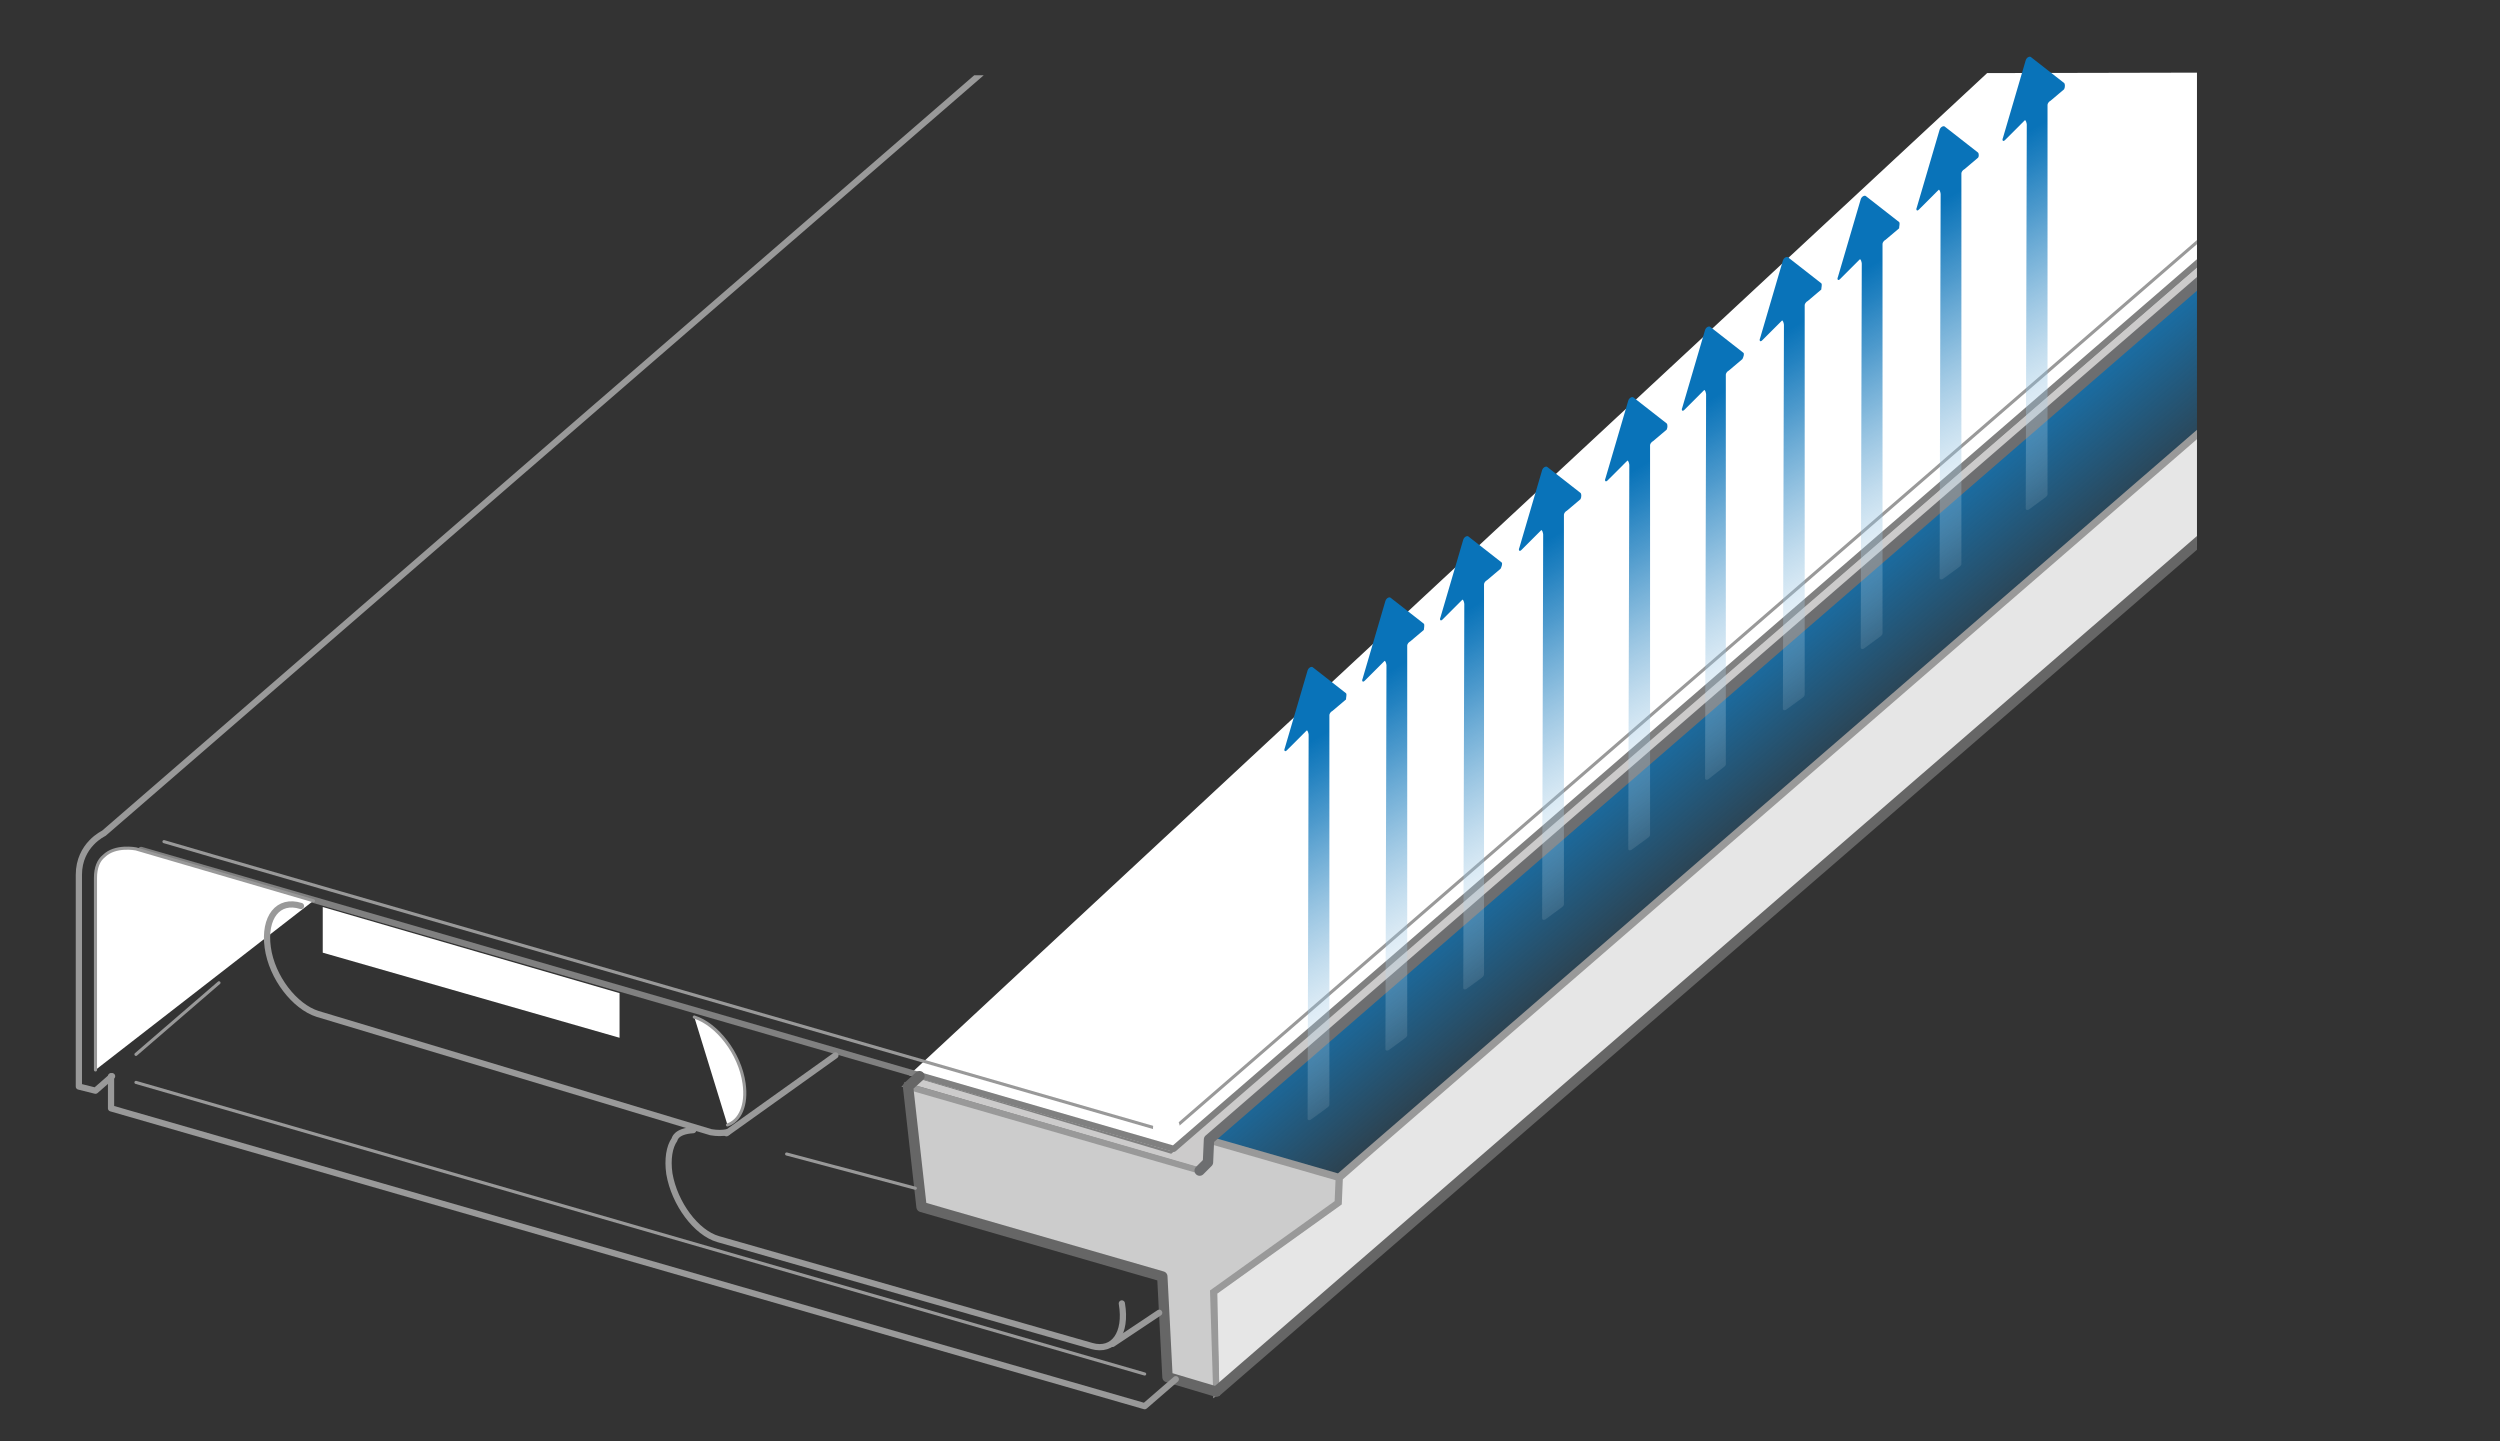
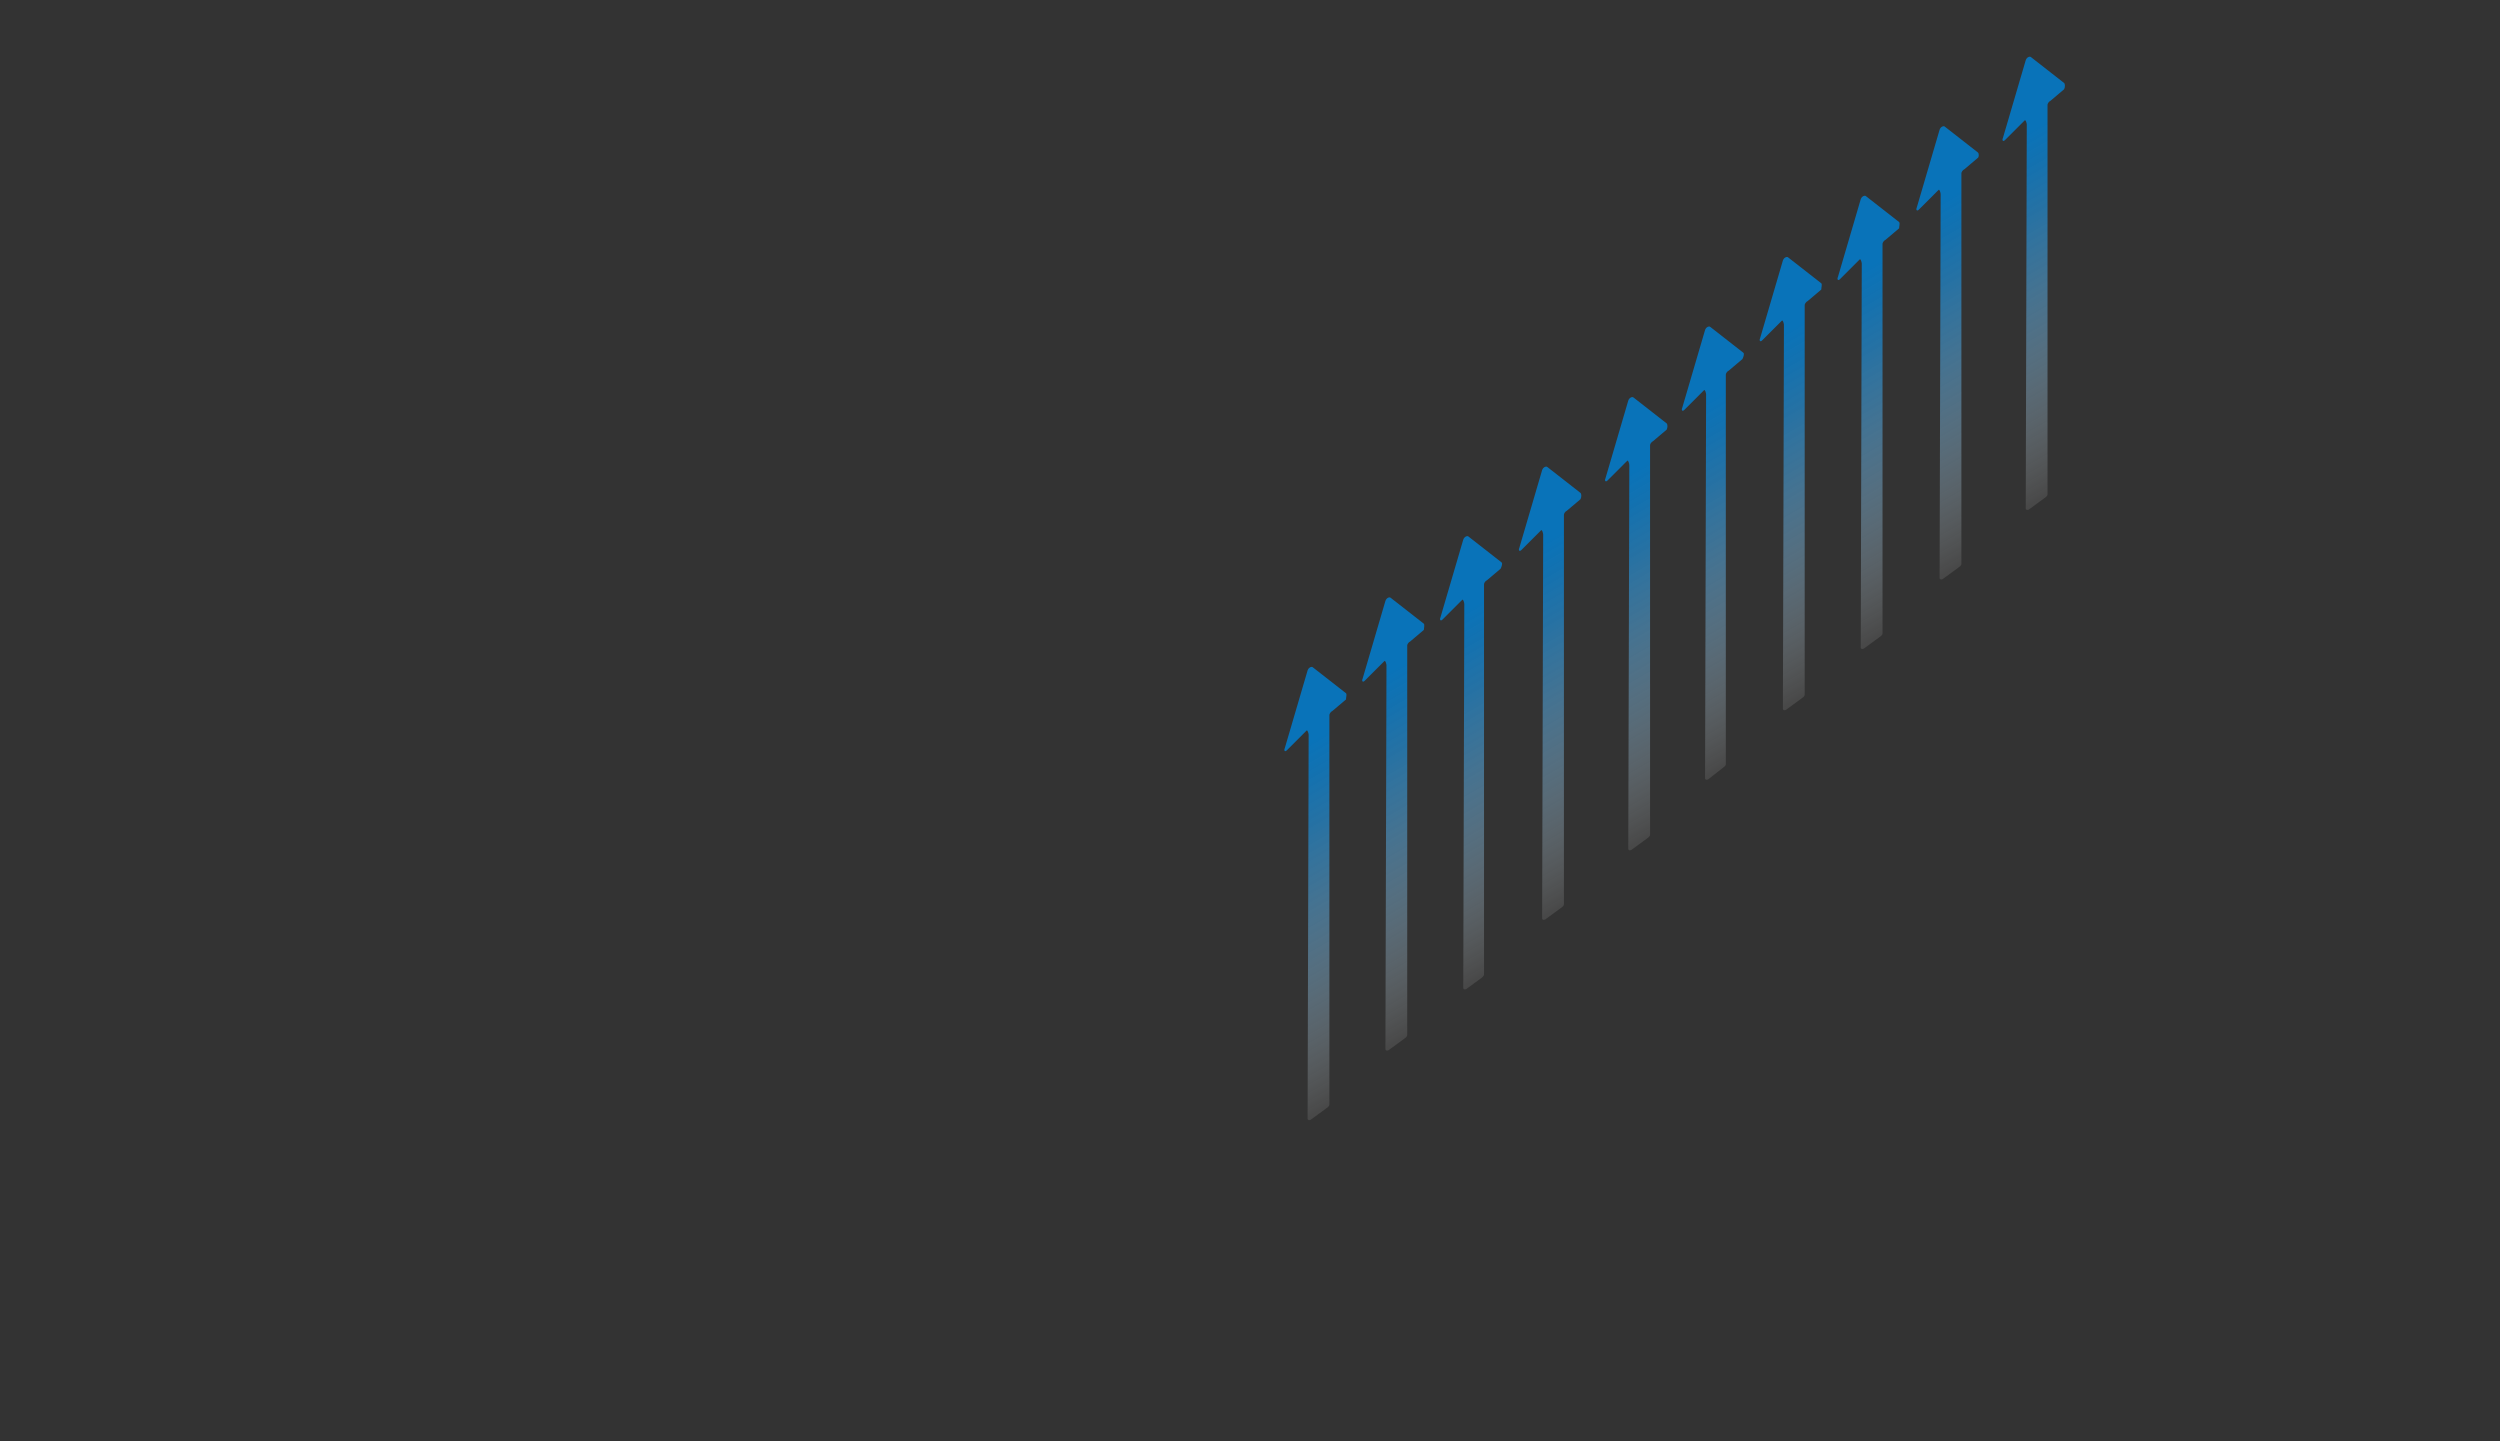
<svg xmlns="http://www.w3.org/2000/svg" xmlns:xlink="http://www.w3.org/1999/xlink" version="1.1" id="Layer_1" x="0px" y="0px" viewBox="0 0 240.9 138.9" enable-background="new 0 0 240.9 138.9" xml:space="preserve">
  <rect x="0" y="0" width="240.9" height="138.9" fill="#333333" stroke="none" />
  <path fill="#FFFFFF" stroke="#999999" stroke-width="0.3" stroke-linecap="round" stroke-linejoin="round" d="M354.2-27.7" />
  <path fill="#FFFFFF" stroke="#999999" stroke-width="0.3" stroke-linecap="round" stroke-linejoin="round" d="M354.4-27.7" />
  <g>
    <path fill="#FFFFFF" stroke="#999999" stroke-width="0.3" stroke-linecap="round" stroke-linejoin="round" d="M460.7-15.1" />
    <g>
      <polygon fill="#CCCBCB" points="530.6,-39.7 528.4,-39.6 530.2,-39.3   " />
    </g>
    <g>
      <path fill="#FFFFFF" stroke="#999999" stroke-width="0.3" stroke-linecap="round" stroke-linejoin="round" d="M420-39" />
      <path fill="#FFFFFF" stroke="#999999" stroke-width="0.3" stroke-linecap="round" stroke-linejoin="round" d="M260.9,101.7" />
      <path fill="#FFFFFF" stroke="#999999" stroke-width="0.3" stroke-linecap="round" stroke-linejoin="round" d="M397.1-39" />
      <path fill="#FFFFFF" stroke="#999999" stroke-width="0.3" stroke-linecap="round" stroke-linejoin="round" d="M263,79.6" />
      <path fill="#FFFFFF" stroke="#999999" stroke-width="0.3" stroke-linecap="round" stroke-linejoin="round" d="M264.1,100.8" />
      <path fill="#FFFFFF" stroke="#999999" stroke-width="0.3" stroke-linecap="round" stroke-linejoin="round" d="M422-39" />
    </g>
    <g id="Actor_.2">
      <g>
        <path fill="#FFFFFF" stroke="#999999" stroke-width="0.3" stroke-linecap="round" stroke-linejoin="round" d="M425.6-39" />
        <path fill="#FFFFFF" stroke="#999999" stroke-width="0.3" stroke-linecap="round" stroke-linejoin="round" d="M264.1,103.9" />
        <path fill="#FFFFFF" stroke="#999999" stroke-width="0.3" stroke-linecap="round" stroke-linejoin="round" d="M422-39" />
        <path fill="#FFFFFF" stroke="#999999" stroke-width="0.3" stroke-linecap="round" stroke-linejoin="round" d="M551.6-33.5" />
        <path fill="#FFFFFF" stroke="#999999" stroke-width="0.3" stroke-linecap="round" stroke-linejoin="round" d="M551.6-36.7" />
      </g>
    </g>
    <path fill="#FFFFFF" stroke="#808080" stroke-width="0.3" stroke-linecap="round" stroke-linejoin="round" d="M258.7,36.7" />
    <path fill="#FFFFFF" stroke="#808080" stroke-width="0.3" stroke-linecap="round" stroke-linejoin="round" d="M249.9,34.1" />
  </g>
  <g>
    <g>
      <defs>
-         <polygon id="SVGID_1_" points="211.7,144.2 -22.1,144.7 -22.1,7.5 211.7,7    " />
-       </defs>
+         </defs>
      <clipPath id="SVGID_2_">
        <use xlink:href="#SVGID_1_" overflow="visible" />
      </clipPath>
      <polygon clip-path="url(#SVGID_2_)" fill="#CCCBCB" stroke="#808080" stroke-width="0.5" stroke-miterlimit="10" points="    87.4,104.6 115.6,112.8 116.4,112 116.5,109.8 219.6,20.6 214.5,23 112.8,110.9 88.6,103.7   " />
      <g clip-path="url(#SVGID_2_)">
        <path fill="#FFFFFF" d="M362-104.9L112.8,110.9l-25.2-7.3L240.8-38.8" />
        <path fill="none" stroke="#999999" stroke-width="0.6" stroke-linecap="round" stroke-linejoin="round" d="M356.7-220L10,80.3     c0,0-2.4,1.1-2.4,4s0,20.4,0,20.4l1.6,0.4l1.6-1.4" />
        <path fill="none" stroke="#808080" stroke-width="0.6" stroke-linecap="round" stroke-linejoin="round" d="M361.9-104.6     L113.1,110.7L13.6,81.9" />
-         <path fill="none" stroke="#999999" stroke-width="0.5" stroke-linecap="round" stroke-linejoin="round" d="M13.2,81.7" />
        <path fill="none" stroke="#999999" stroke-width="0.5" stroke-linecap="round" stroke-linejoin="round" d="M87.6,103.2" />
      </g>
      <g clip-path="url(#SVGID_2_)">
        <path fill="#FFFFFF" stroke="#999999" stroke-width="0.3" stroke-linecap="round" stroke-linejoin="round" d="M30.2,86.8l-17.1-5     c0,0-2-0.4-3.1,0.7c-0.5,0.4-0.8,1.1-0.8,2.1c0,3.5,0,18.5,0,18.5" />
        <path fill="#FFFFFF" stroke="#808080" stroke-width="0.3" stroke-linecap="round" stroke-linejoin="round" d="M112.7,110.6" />
        <path fill="#FFFFFF" stroke="#999999" stroke-width="0.3" stroke-linecap="round" stroke-linejoin="round" d="M361.9-106.8     L112.7,109.1" />
        <path fill="#FFFFFF" stroke="#999999" stroke-width="0.3" stroke-linecap="round" stroke-linejoin="round" d="M15.8,81.1     c1.9,0.6,96.9,28,96.9,28" />
      </g>
      <g id="Actor_.1_1_" clip-path="url(#SVGID_2_)">
        <g>
          <linearGradient id="SVGID_3_" gradientUnits="userSpaceOnUse" x1="87.433" y1="108.704" x2="116.391" y2="108.704">
            <stop offset="2.409639e-03" style="stop-color:#FFFFFF;stop-opacity:0.1" />
            <stop offset="0.837" style="stop-color:#0973B9" />
            <stop offset="0.874" style="stop-color:#0C74BA;stop-opacity:0.794" />
            <stop offset="0.896" style="stop-color:#1479BC;stop-opacity:0.67" />
            <stop offset="0.914" style="stop-color:#2281C0;stop-opacity:0.568" />
            <stop offset="0.93" style="stop-color:#378DC6;stop-opacity:0.477" />
            <stop offset="0.945" style="stop-color:#519CCD;stop-opacity:0.394" />
            <stop offset="0.959" style="stop-color:#71AED7;stop-opacity:0.317" />
            <stop offset="0.972" style="stop-color:#98C4E2;stop-opacity:0.245" />
            <stop offset="0.984" style="stop-color:#C4DEEE;stop-opacity:0.176" />
            <stop offset="0.996" style="stop-color:#F5FAFC;stop-opacity:0.111" />
            <stop offset="0.998" style="stop-color:#FFFFFF;stop-opacity:0.1" />
          </linearGradient>
          <path fill="url(#SVGID_3_)" d="M87.4,104.6l28.1,8.1l0.8-0.7l0,0.1l-0.8,0.6" />
          <linearGradient id="SVGID_4_" gradientUnits="userSpaceOnUse" x1="112.495" y1="132.657" x2="112.584" y2="132.657">
            <stop offset="2.409639e-03" style="stop-color:#FFFFFF;stop-opacity:0.1" />
            <stop offset="0.837" style="stop-color:#0973B9" />
            <stop offset="0.874" style="stop-color:#0C74BA;stop-opacity:0.794" />
            <stop offset="0.896" style="stop-color:#1479BC;stop-opacity:0.67" />
            <stop offset="0.914" style="stop-color:#2281C0;stop-opacity:0.568" />
            <stop offset="0.93" style="stop-color:#378DC6;stop-opacity:0.477" />
            <stop offset="0.945" style="stop-color:#519CCD;stop-opacity:0.394" />
            <stop offset="0.959" style="stop-color:#71AED7;stop-opacity:0.317" />
            <stop offset="0.972" style="stop-color:#98C4E2;stop-opacity:0.245" />
            <stop offset="0.984" style="stop-color:#C4DEEE;stop-opacity:0.176" />
            <stop offset="0.996" style="stop-color:#F5FAFC;stop-opacity:0.111" />
            <stop offset="0.998" style="stop-color:#FFFFFF;stop-opacity:0.1" />
          </linearGradient>
          <path fill="url(#SVGID_4_)" d="M112.5,132.7L112.5,132.7" />
          <linearGradient id="SVGID_5_" gradientUnits="userSpaceOnUse" x1="116.391" y1="121.941" x2="129.047" y2="121.941">
            <stop offset="2.409639e-03" style="stop-color:#FFFFFF;stop-opacity:0.1" />
            <stop offset="0.837" style="stop-color:#0973B9" />
            <stop offset="0.874" style="stop-color:#0C74BA;stop-opacity:0.794" />
            <stop offset="0.896" style="stop-color:#1479BC;stop-opacity:0.67" />
            <stop offset="0.914" style="stop-color:#2281C0;stop-opacity:0.568" />
            <stop offset="0.93" style="stop-color:#378DC6;stop-opacity:0.477" />
            <stop offset="0.945" style="stop-color:#519CCD;stop-opacity:0.394" />
            <stop offset="0.959" style="stop-color:#71AED7;stop-opacity:0.317" />
            <stop offset="0.972" style="stop-color:#98C4E2;stop-opacity:0.245" />
            <stop offset="0.984" style="stop-color:#C4DEEE;stop-opacity:0.176" />
            <stop offset="0.996" style="stop-color:#F5FAFC;stop-opacity:0.111" />
            <stop offset="0.998" style="stop-color:#FFFFFF;stop-opacity:0.1" />
          </linearGradient>
          <path fill="url(#SVGID_5_)" d="M117.2,134.1l-0.2-9.6l12-8.6l0.1-2.4l-12.5-3.6l-0.1,2.2" />
          <linearGradient id="SVGID_6_" gradientUnits="userSpaceOnUse" x1="247.802" y1="13.812" x2="237.583" y2="1.632">
            <stop offset="0" style="stop-color:#157ABC;stop-opacity:0.2" />
            <stop offset="1" style="stop-color:#157ABC" />
          </linearGradient>
          <path fill="url(#SVGID_6_)" stroke="#999999" stroke-width="0.6" stroke-linecap="round" stroke-linejoin="round" d="      M361.9-102.7L116.5,109.8l12.5,3.6L361.9-88.2" />
          <linearGradient id="SVGID_7_" gradientUnits="userSpaceOnUse" x1="286.622" y1="-16.819" x2="286.979" y2="-16.819">
            <stop offset="2.409639e-03" style="stop-color:#FFFFFF;stop-opacity:0.1" />
            <stop offset="0.837" style="stop-color:#0973B9" />
            <stop offset="0.874" style="stop-color:#0C74BA;stop-opacity:0.794" />
            <stop offset="0.896" style="stop-color:#1479BC;stop-opacity:0.67" />
            <stop offset="0.914" style="stop-color:#2281C0;stop-opacity:0.568" />
            <stop offset="0.93" style="stop-color:#378DC6;stop-opacity:0.477" />
            <stop offset="0.945" style="stop-color:#519CCD;stop-opacity:0.394" />
            <stop offset="0.959" style="stop-color:#71AED7;stop-opacity:0.317" />
            <stop offset="0.972" style="stop-color:#98C4E2;stop-opacity:0.245" />
            <stop offset="0.984" style="stop-color:#C4DEEE;stop-opacity:0.176" />
            <stop offset="0.996" style="stop-color:#F5FAFC;stop-opacity:0.111" />
            <stop offset="0.998" style="stop-color:#FFFFFF;stop-opacity:0.1" />
          </linearGradient>
          <path fill="url(#SVGID_7_)" d="M287-21v8l-0.4,0.3" />
          <linearGradient id="SVGID_8_" gradientUnits="userSpaceOnUse" x1="286.979" y1="-12.359" x2="287.73" y2="-12.359">
            <stop offset="2.409639e-03" style="stop-color:#FFFFFF;stop-opacity:0.1" />
            <stop offset="0.837" style="stop-color:#0973B9" />
            <stop offset="0.874" style="stop-color:#0C74BA;stop-opacity:0.794" />
            <stop offset="0.896" style="stop-color:#1479BC;stop-opacity:0.67" />
            <stop offset="0.914" style="stop-color:#2281C0;stop-opacity:0.568" />
            <stop offset="0.93" style="stop-color:#378DC6;stop-opacity:0.477" />
            <stop offset="0.945" style="stop-color:#519CCD;stop-opacity:0.394" />
            <stop offset="0.959" style="stop-color:#71AED7;stop-opacity:0.317" />
            <stop offset="0.972" style="stop-color:#98C4E2;stop-opacity:0.245" />
            <stop offset="0.984" style="stop-color:#C4DEEE;stop-opacity:0.176" />
            <stop offset="0.996" style="stop-color:#F5FAFC;stop-opacity:0.111" />
            <stop offset="0.998" style="stop-color:#FFFFFF;stop-opacity:0.1" />
          </linearGradient>
          <path fill="url(#SVGID_8_)" d="M287-13l0.8,0.1v1.2" />
          <linearGradient id="SVGID_9_" gradientUnits="userSpaceOnUse" x1="287.23" y1="-53.518" x2="361.914" y2="-53.518">
            <stop offset="2.409639e-03" style="stop-color:#FFFFFF;stop-opacity:0.1" />
            <stop offset="0.837" style="stop-color:#0973B9" />
            <stop offset="0.874" style="stop-color:#0C74BA;stop-opacity:0.794" />
            <stop offset="0.896" style="stop-color:#1479BC;stop-opacity:0.67" />
            <stop offset="0.914" style="stop-color:#2281C0;stop-opacity:0.568" />
            <stop offset="0.93" style="stop-color:#378DC6;stop-opacity:0.477" />
            <stop offset="0.945" style="stop-color:#519CCD;stop-opacity:0.394" />
            <stop offset="0.959" style="stop-color:#71AED7;stop-opacity:0.317" />
            <stop offset="0.972" style="stop-color:#98C4E2;stop-opacity:0.245" />
            <stop offset="0.984" style="stop-color:#C4DEEE;stop-opacity:0.176" />
            <stop offset="0.996" style="stop-color:#F5FAFC;stop-opacity:0.111" />
            <stop offset="0.998" style="stop-color:#FFFFFF;stop-opacity:0.1" />
          </linearGradient>
          <path fill="url(#SVGID_9_)" d="M287.2-21.2l74.7-64.7" />
          <linearGradient id="SVGID_10_" gradientUnits="userSpaceOnUse" x1="287.73" y1="-13.834" x2="294.505" y2="-13.834">
            <stop offset="2.409639e-03" style="stop-color:#FFFFFF;stop-opacity:0.1" />
            <stop offset="0.837" style="stop-color:#0973B9" />
            <stop offset="0.874" style="stop-color:#0C74BA;stop-opacity:0.794" />
            <stop offset="0.896" style="stop-color:#1479BC;stop-opacity:0.67" />
            <stop offset="0.914" style="stop-color:#2281C0;stop-opacity:0.568" />
            <stop offset="0.93" style="stop-color:#378DC6;stop-opacity:0.477" />
            <stop offset="0.945" style="stop-color:#519CCD;stop-opacity:0.394" />
            <stop offset="0.959" style="stop-color:#71AED7;stop-opacity:0.317" />
            <stop offset="0.972" style="stop-color:#98C4E2;stop-opacity:0.245" />
            <stop offset="0.984" style="stop-color:#C4DEEE;stop-opacity:0.176" />
            <stop offset="0.996" style="stop-color:#F5FAFC;stop-opacity:0.111" />
            <stop offset="0.998" style="stop-color:#FFFFFF;stop-opacity:0.1" />
          </linearGradient>
          <path fill="url(#SVGID_10_)" d="M287.7-12.9l1.5,0.2l2.3-0.3l1.7-0.8l1.3-1.2" />
          <linearGradient id="SVGID_11_" gradientUnits="userSpaceOnUse" x1="293.987" y1="-24.586" x2="295.971" y2="-24.586">
            <stop offset="2.409639e-03" style="stop-color:#FFFFFF;stop-opacity:0.1" />
            <stop offset="0.837" style="stop-color:#0973B9" />
            <stop offset="0.874" style="stop-color:#0C74BA;stop-opacity:0.794" />
            <stop offset="0.896" style="stop-color:#1479BC;stop-opacity:0.67" />
            <stop offset="0.914" style="stop-color:#2281C0;stop-opacity:0.568" />
            <stop offset="0.93" style="stop-color:#378DC6;stop-opacity:0.477" />
            <stop offset="0.945" style="stop-color:#519CCD;stop-opacity:0.394" />
            <stop offset="0.959" style="stop-color:#71AED7;stop-opacity:0.317" />
            <stop offset="0.972" style="stop-color:#98C4E2;stop-opacity:0.245" />
            <stop offset="0.984" style="stop-color:#C4DEEE;stop-opacity:0.176" />
            <stop offset="0.996" style="stop-color:#F5FAFC;stop-opacity:0.111" />
            <stop offset="0.998" style="stop-color:#FFFFFF;stop-opacity:0.1" />
          </linearGradient>
-           <path fill="url(#SVGID_11_)" d="M296-22.1l-1.5-3.7L294-27" />
+           <path fill="url(#SVGID_11_)" d="M296-22.1l-1.5-3.7" />
        </g>
        <path fill="#E6E6E6" stroke="#999999" stroke-width="0.6" stroke-miterlimit="10" d="M286.6-12.7L117.2,134.1l-0.2-9.6l12-8.6     l0.1-2.4l3.2-2.8l88.2-76.4l65.2-56.5L286.6-12.7z" />
        <path fill="#CCCCCC" stroke="#999999" stroke-width="0.6" stroke-miterlimit="10" d="M117.2,134.1l-4.7-1.4L112,123l-23.2-6.7     l-1.3-11.6l28.1,8.1l0.8-0.7l0.1-2.2l12.5,3.6l-0.1,2.4l-12,8.6L117.2,134.1z" />
        <path fill="none" stroke="#666666" stroke-linecap="round" stroke-linejoin="round" d="M361.9-77.9L296-20.8l0.1,3.9l-0.6,1.1     l-0.9,0.8v1.3l-2.3,2h-4.5l-1.1-0.9L117.2,134.1l-4.7-1.4L112,123l-23.2-6.7l-1.3-11.6l1.1-1" />
      </g>
      <g id="Actor_.2_1_" clip-path="url(#SVGID_2_)">
        <g>
          <path fill="#FFFFFF" stroke="#999999" stroke-width="0.3" stroke-linecap="round" stroke-linejoin="round" d="M13.1,104.3      l97.2,28.1" />
        </g>
        <g>
          <path fill="#FFFFFF" stroke="#999999" stroke-width="0.3" stroke-linecap="round" stroke-linejoin="round" d="M13.1,101.6l8-6.9      " />
          <path fill="none" stroke="#999999" stroke-width="0.6" stroke-linecap="round" stroke-linejoin="round" d="M113.3,132.9l-3,2.6      l-99.6-28.7v-3.1" />
          <path fill="#FFFFFF" stroke="#999999" stroke-width="0.3" stroke-linecap="round" stroke-linejoin="round" d="M206.4,109.6" />
          <path fill="#FFFFFF" stroke="#999999" stroke-width="0.3" stroke-linecap="round" stroke-linejoin="round" d="M198.5,116.5" />
        </g>
      </g>
      <circle clip-path="url(#SVGID_2_)" fill="#FFFFFF" cx="112.4" cy="108.7" r="1.3" />
      <path clip-path="url(#SVGID_2_)" fill="none" stroke="#999999" stroke-width="0.6" stroke-linecap="round" stroke-linejoin="round" d="    M108.1,125.6L108.1,125.6c0.5,2.9-0.8,4.7-2.9,4.1l-36-10.3c-2.1-0.6-4.2-3.4-4.7-6.3v0c-0.2-1.4,0-2.6,0.5-3.3    c0,0,0.1-0.8,1.8-0.9" />
      <path clip-path="url(#SVGID_2_)" fill="none" stroke="#999999" stroke-width="0.6" stroke-linecap="round" stroke-linejoin="round" d="    M70.1,109.1c-0.5,0.1-1,0.1-1.6,0L30.6,97.7c-2.2-0.7-4.4-3.5-4.8-6.4l0,0c-0.4-2.9,1-4.7,3.2-4" />
      <path clip-path="url(#SVGID_2_)" fill="#FFFFFF" stroke="#999999" stroke-width="0.3" stroke-linecap="round" stroke-linejoin="round" d="    M66.9,98c2.2,0.7,4.4,3.5,4.8,6.4v0c0.3,2.1-0.4,3.6-1.6,4" />
-       <line clip-path="url(#SVGID_2_)" fill="none" stroke="#999999" stroke-width="0.6" stroke-linecap="round" stroke-linejoin="round" x1="70" y1="109.2" x2="80.5" y2="101.7" />
      <line clip-path="url(#SVGID_2_)" fill="none" stroke="#999999" stroke-width="0.6" stroke-linecap="round" stroke-linejoin="round" x1="107.2" y1="129.5" x2="111.7" y2="126.5" />
      <line clip-path="url(#SVGID_2_)" fill="#FFFFFF" stroke="#999999" stroke-width="0.3" stroke-linecap="round" stroke-linejoin="round" x1="75.8" y1="111.2" x2="88.2" y2="114.5" />
      <polygon clip-path="url(#SVGID_2_)" fill="#FFFFFF" points="59.7,100 31.1,91.8 31.1,87.4 59.7,95.7   " />
      <path clip-path="url(#SVGID_2_)" fill="none" stroke="#FFFFFF" stroke-miterlimit="10" d="M118.6,111.1" />
      <path clip-path="url(#SVGID_2_)" fill="none" stroke="#FFFFFF" stroke-miterlimit="10" d="M116.4,111.1" />
      <path clip-path="url(#SVGID_2_)" fill="none" stroke="#FFFFFF" stroke-miterlimit="10" d="M120.6,111.7" />
      <path clip-path="url(#SVGID_2_)" fill="none" stroke="#FFFFFF" stroke-miterlimit="10" d="M122.5,112.3" />
      <path clip-path="url(#SVGID_2_)" fill="none" stroke="#FFFFFF" stroke-miterlimit="10" d="M124.5,112.9" />
-       <path clip-path="url(#SVGID_2_)" fill="none" stroke="#FFFFFF" stroke-miterlimit="10" d="M126.4,113.5" />
      <path clip-path="url(#SVGID_2_)" fill="none" stroke="#FFFFFF" stroke-miterlimit="10" d="M128.3,114.2" />
-       <polyline clip-path="url(#SVGID_2_)" fill="none" stroke="#6D6E70" stroke-linecap="round" stroke-linejoin="round" points="    221,19.3 116.5,109.8 116.4,112 115.6,112.8   " />
      <path clip-path="url(#SVGID_2_)" fill="#FFFFFF" stroke="#808080" stroke-width="0.3" stroke-linecap="round" stroke-linejoin="round" d="    M132.3,106.8" />
      <path clip-path="url(#SVGID_2_)" fill="#FFFFFF" stroke="#808080" stroke-width="0.3" stroke-linecap="round" stroke-linejoin="round" d="    M123.9,104.3" />
      <line clip-path="url(#SVGID_2_)" fill="#FFFFFF" stroke="#999999" stroke-width="0.3" stroke-linecap="round" stroke-linejoin="round" x1="129" y1="113.5" x2="205.7" y2="47.1" />
      <path clip-path="url(#SVGID_2_)" fill="#FFFFFF" stroke="#999999" stroke-width="0.3" stroke-linecap="round" stroke-linejoin="round" d="    M177.2,18.2" />
      <path clip-path="url(#SVGID_2_)" fill="#FFFFFF" stroke="#999999" stroke-width="0.3" stroke-linecap="round" stroke-linejoin="round" d="    M100.6,84.6" />
    </g>
    <linearGradient id="SVGID_12_" gradientUnits="userSpaceOnUse" x1="134.489" y1="178.878" x2="134.489" y2="141.045" gradientTransform="matrix(0.866 -0.5 0 1.155 10.279 -31.617)">
      <stop offset="2.409639e-03" style="stop-color:#FFFFFF;stop-opacity:0.1" />
      <stop offset="6.405814e-02" style="stop-color:#E4F0F7;stop-opacity:0.167" />
      <stop offset="0.227" style="stop-color:#A2CAE5;stop-opacity:0.342" />
      <stop offset="0.381" style="stop-color:#6CABD5;stop-opacity:0.509" />
      <stop offset="0.524" style="stop-color:#4193C9;stop-opacity:0.662" />
      <stop offset="0.652" style="stop-color:#2281C0;stop-opacity:0.8" />
      <stop offset="0.76" style="stop-color:#1077BB;stop-opacity:0.918" />
      <stop offset="0.837" style="stop-color:#0973B9" />
    </linearGradient>
    <path fill="url(#SVGID_12_)" d="M129.7,66.8l-3.2-2.5c-0.1-0.1-0.4,0-0.5,0.3l-2.2,7.5c-0.1,0.2,0,0.4,0.2,0.2l1.9-1.9   c0.1-0.1,0.2,0.3,0.2,0.4l-0.1,37c0,0.1,0.1,0.2,0.3,0.1l1.5-1.1c0.3-0.2,0.3-0.3,0.3-0.4V68.9c0-0.1,0.1-0.3,0.3-0.4l1.3-1.1   C129.7,67.2,129.8,66.9,129.7,66.8z" />
    <linearGradient id="SVGID_13_" gradientUnits="userSpaceOnUse" x1="143.14" y1="176.827" x2="143.14" y2="138.994" gradientTransform="matrix(0.866 -0.5 0 1.155 10.279 -31.617)">
      <stop offset="2.409639e-03" style="stop-color:#FFFFFF;stop-opacity:0.1" />
      <stop offset="6.405814e-02" style="stop-color:#E4F0F7;stop-opacity:0.167" />
      <stop offset="0.227" style="stop-color:#A2CAE5;stop-opacity:0.342" />
      <stop offset="0.381" style="stop-color:#6CABD5;stop-opacity:0.509" />
      <stop offset="0.524" style="stop-color:#4193C9;stop-opacity:0.662" />
      <stop offset="0.652" style="stop-color:#2281C0;stop-opacity:0.8" />
      <stop offset="0.76" style="stop-color:#1077BB;stop-opacity:0.918" />
      <stop offset="0.837" style="stop-color:#0973B9" />
    </linearGradient>
    <path fill="url(#SVGID_13_)" d="M137.2,60.1l-3.2-2.5c-0.1-0.1-0.4,0-0.5,0.3l-2.2,7.5c-0.1,0.2,0,0.4,0.2,0.2l1.9-1.9   c0.1-0.1,0.2,0.3,0.2,0.4l-0.1,37c0,0.1,0.1,0.2,0.3,0.1l1.5-1.1c0.3-0.2,0.3-0.3,0.3-0.4V62.2c0-0.1,0.1-0.3,0.3-0.4l1.3-1.1   C137.2,60.6,137.3,60.2,137.2,60.1z" />
    <linearGradient id="SVGID_14_" gradientUnits="userSpaceOnUse" x1="151.791" y1="175.445" x2="151.791" y2="137.611" gradientTransform="matrix(0.866 -0.5 0 1.155 10.279 -31.617)">
      <stop offset="2.409639e-03" style="stop-color:#FFFFFF;stop-opacity:0.1" />
      <stop offset="6.405814e-02" style="stop-color:#E4F0F7;stop-opacity:0.167" />
      <stop offset="0.227" style="stop-color:#A2CAE5;stop-opacity:0.342" />
      <stop offset="0.381" style="stop-color:#6CABD5;stop-opacity:0.509" />
      <stop offset="0.524" style="stop-color:#4193C9;stop-opacity:0.662" />
      <stop offset="0.652" style="stop-color:#2281C0;stop-opacity:0.8" />
      <stop offset="0.76" style="stop-color:#1077BB;stop-opacity:0.918" />
      <stop offset="0.837" style="stop-color:#0973B9" />
    </linearGradient>
    <path fill="url(#SVGID_14_)" d="M144.7,54.2l-3.2-2.5c-0.1-0.1-0.4,0-0.5,0.3l-2.2,7.5c-0.1,0.2,0,0.4,0.2,0.2l1.9-1.9   c0.1-0.1,0.2,0.3,0.2,0.4l-0.1,37c0,0.1,0.1,0.2,0.3,0.1l1.5-1.1C143,94,143,94,143,93.8V56.3c0-0.1,0.1-0.3,0.3-0.4l1.3-1.1   C144.7,54.6,144.8,54.3,144.7,54.2z" />
    <linearGradient id="SVGID_15_" gradientUnits="userSpaceOnUse" x1="160.67" y1="173.473" x2="160.67" y2="135.64" gradientTransform="matrix(0.866 -0.5 0 1.155 10.279 -31.617)">
      <stop offset="2.409639e-03" style="stop-color:#FFFFFF;stop-opacity:0.1" />
      <stop offset="6.405814e-02" style="stop-color:#E4F0F7;stop-opacity:0.167" />
      <stop offset="0.227" style="stop-color:#A2CAE5;stop-opacity:0.342" />
      <stop offset="0.381" style="stop-color:#6CABD5;stop-opacity:0.509" />
      <stop offset="0.524" style="stop-color:#4193C9;stop-opacity:0.662" />
      <stop offset="0.652" style="stop-color:#2281C0;stop-opacity:0.8" />
      <stop offset="0.76" style="stop-color:#1077BB;stop-opacity:0.918" />
      <stop offset="0.837" style="stop-color:#0973B9" />
    </linearGradient>
    <path fill="url(#SVGID_15_)" d="M152.3,47.5l-3.2-2.5c-0.1-0.1-0.4,0-0.5,0.3l-2.2,7.5c-0.1,0.2,0,0.4,0.2,0.2l1.9-1.9   c0.1-0.1,0.2,0.3,0.2,0.4l-0.1,37c0,0.1,0.1,0.2,0.3,0.1l1.5-1.1c0.3-0.2,0.3-0.3,0.3-0.4V49.6c0-0.1,0.1-0.3,0.3-0.4l1.3-1.1   C152.4,47.9,152.4,47.6,152.3,47.5z" />
    <linearGradient id="SVGID_16_" gradientUnits="userSpaceOnUse" x1="170.202" y1="171.822" x2="170.202" y2="133.989" gradientTransform="matrix(0.866 -0.5 0 1.155 10.279 -31.617)">
      <stop offset="2.409639e-03" style="stop-color:#FFFFFF;stop-opacity:0.1" />
      <stop offset="6.405814e-02" style="stop-color:#E4F0F7;stop-opacity:0.167" />
      <stop offset="0.227" style="stop-color:#A2CAE5;stop-opacity:0.342" />
      <stop offset="0.381" style="stop-color:#6CABD5;stop-opacity:0.509" />
      <stop offset="0.524" style="stop-color:#4193C9;stop-opacity:0.662" />
      <stop offset="0.652" style="stop-color:#2281C0;stop-opacity:0.8" />
      <stop offset="0.76" style="stop-color:#1077BB;stop-opacity:0.918" />
      <stop offset="0.837" style="stop-color:#0973B9" />
    </linearGradient>
    <path fill="url(#SVGID_16_)" d="M160.6,40.8l-3.2-2.5c-0.1-0.1-0.4,0-0.5,0.3l-2.2,7.5c-0.1,0.2,0,0.4,0.2,0.2l1.9-1.9   c0.1-0.1,0.2,0.3,0.2,0.4l-0.1,37c0,0.1,0.1,0.2,0.3,0.1l1.5-1.1c0.3-0.2,0.3-0.3,0.3-0.4V42.9c0-0.1,0.1-0.3,0.3-0.4l1.3-1.1   C160.7,41.2,160.7,40.9,160.6,40.8z" />
    <linearGradient id="SVGID_17_" gradientUnits="userSpaceOnUse" x1="178.715" y1="169.604" x2="178.715" y2="131.771" gradientTransform="matrix(0.866 -0.5 0 1.155 10.279 -31.617)">
      <stop offset="2.409639e-03" style="stop-color:#FFFFFF;stop-opacity:0.1" />
      <stop offset="6.405814e-02" style="stop-color:#E4F0F7;stop-opacity:0.167" />
      <stop offset="0.227" style="stop-color:#A2CAE5;stop-opacity:0.342" />
      <stop offset="0.381" style="stop-color:#6CABD5;stop-opacity:0.509" />
      <stop offset="0.524" style="stop-color:#4193C9;stop-opacity:0.662" />
      <stop offset="0.652" style="stop-color:#2281C0;stop-opacity:0.8" />
      <stop offset="0.76" style="stop-color:#1077BB;stop-opacity:0.918" />
      <stop offset="0.837" style="stop-color:#0973B9" />
    </linearGradient>
    <path fill="url(#SVGID_17_)" d="M168,34l-3.2-2.5c-0.1-0.1-0.4,0-0.5,0.3l-2.2,7.5c-0.1,0.2,0,0.4,0.2,0.2l1.9-1.9   c0.1-0.1,0.2,0.3,0.2,0.4l-0.1,37c0,0.1,0.1,0.2,0.3,0.1L166,74c0.3-0.2,0.3-0.3,0.3-0.4V36.1c0-0.1,0.1-0.3,0.3-0.4l1.3-1.1   C168,34.4,168.1,34.1,168,34z" />
    <linearGradient id="SVGID_18_" gradientUnits="userSpaceOnUse" x1="187.366" y1="167.554" x2="187.366" y2="129.72" gradientTransform="matrix(0.866 -0.5 0 1.155 10.279 -31.617)">
      <stop offset="2.409639e-03" style="stop-color:#FFFFFF;stop-opacity:0.1" />
      <stop offset="6.405814e-02" style="stop-color:#E4F0F7;stop-opacity:0.167" />
      <stop offset="0.227" style="stop-color:#A2CAE5;stop-opacity:0.342" />
      <stop offset="0.381" style="stop-color:#6CABD5;stop-opacity:0.509" />
      <stop offset="0.524" style="stop-color:#4193C9;stop-opacity:0.662" />
      <stop offset="0.652" style="stop-color:#2281C0;stop-opacity:0.8" />
      <stop offset="0.76" style="stop-color:#1077BB;stop-opacity:0.918" />
      <stop offset="0.837" style="stop-color:#0973B9" />
    </linearGradient>
    <path fill="url(#SVGID_18_)" d="M175.5,27.3l-3.2-2.5c-0.1-0.1-0.4,0-0.5,0.3l-2.2,7.5c-0.1,0.2,0,0.4,0.2,0.2l1.9-1.9   c0.1-0.1,0.2,0.3,0.2,0.4l-0.1,37c0,0.1,0.1,0.2,0.3,0.1l1.5-1.1c0.3-0.2,0.3-0.3,0.3-0.4V29.4c0-0.1,0.1-0.3,0.3-0.4l1.3-1.1   C175.5,27.7,175.6,27.4,175.5,27.3z" />
    <linearGradient id="SVGID_19_" gradientUnits="userSpaceOnUse" x1="196.017" y1="166.171" x2="196.017" y2="128.338" gradientTransform="matrix(0.866 -0.5 0 1.155 10.279 -31.617)">
      <stop offset="2.409639e-03" style="stop-color:#FFFFFF;stop-opacity:0.1" />
      <stop offset="6.405814e-02" style="stop-color:#E4F0F7;stop-opacity:0.167" />
      <stop offset="0.227" style="stop-color:#A2CAE5;stop-opacity:0.342" />
      <stop offset="0.381" style="stop-color:#6CABD5;stop-opacity:0.509" />
      <stop offset="0.524" style="stop-color:#4193C9;stop-opacity:0.662" />
      <stop offset="0.652" style="stop-color:#2281C0;stop-opacity:0.8" />
      <stop offset="0.76" style="stop-color:#1077BB;stop-opacity:0.918" />
      <stop offset="0.837" style="stop-color:#0973B9" />
    </linearGradient>
    <path fill="url(#SVGID_19_)" d="M183,21.4l-3.2-2.5c-0.1-0.1-0.4,0-0.5,0.3l-2.2,7.5c-0.1,0.2,0,0.4,0.2,0.2l1.9-1.9   c0.1-0.1,0.2,0.3,0.2,0.4l-0.1,37c0,0.1,0.1,0.2,0.3,0.1l1.5-1.1c0.3-0.2,0.3-0.3,0.3-0.4V23.5c0-0.1,0.1-0.3,0.3-0.4l1.3-1.1   C183,21.8,183.1,21.5,183,21.4z" />
    <linearGradient id="SVGID_20_" gradientUnits="userSpaceOnUse" x1="204.896" y1="164.199" x2="204.896" y2="126.366" gradientTransform="matrix(0.866 -0.5 0 1.155 10.279 -31.617)">
      <stop offset="2.409639e-03" style="stop-color:#FFFFFF;stop-opacity:0.1" />
      <stop offset="6.405814e-02" style="stop-color:#E4F0F7;stop-opacity:0.167" />
      <stop offset="0.227" style="stop-color:#A2CAE5;stop-opacity:0.342" />
      <stop offset="0.381" style="stop-color:#6CABD5;stop-opacity:0.509" />
      <stop offset="0.524" style="stop-color:#4193C9;stop-opacity:0.662" />
      <stop offset="0.652" style="stop-color:#2281C0;stop-opacity:0.8" />
      <stop offset="0.76" style="stop-color:#1077BB;stop-opacity:0.918" />
      <stop offset="0.837" style="stop-color:#0973B9" />
    </linearGradient>
    <path fill="url(#SVGID_20_)" d="M190.6,14.7l-3.2-2.5c-0.1-0.1-0.4,0-0.5,0.3l-2.2,7.5c-0.1,0.2,0,0.4,0.2,0.2l1.9-1.9   c0.1-0.1,0.2,0.3,0.2,0.4l-0.1,37c0,0.1,0.1,0.2,0.3,0.1l1.5-1.1c0.3-0.2,0.3-0.3,0.3-0.4V16.7c0-0.1,0.1-0.3,0.3-0.4l1.3-1.1   C190.7,15.1,190.7,14.8,190.6,14.7z" />
    <linearGradient id="SVGID_21_" gradientUnits="userSpaceOnUse" x1="214.428" y1="162.548" x2="214.428" y2="124.715" gradientTransform="matrix(0.866 -0.5 0 1.155 10.279 -31.617)">
      <stop offset="2.409639e-03" style="stop-color:#FFFFFF;stop-opacity:0.1" />
      <stop offset="6.405814e-02" style="stop-color:#E4F0F7;stop-opacity:0.167" />
      <stop offset="0.227" style="stop-color:#A2CAE5;stop-opacity:0.342" />
      <stop offset="0.381" style="stop-color:#6CABD5;stop-opacity:0.509" />
      <stop offset="0.524" style="stop-color:#4193C9;stop-opacity:0.662" />
      <stop offset="0.652" style="stop-color:#2281C0;stop-opacity:0.8" />
      <stop offset="0.76" style="stop-color:#1077BB;stop-opacity:0.918" />
      <stop offset="0.837" style="stop-color:#0973B9" />
    </linearGradient>
    <path fill="url(#SVGID_21_)" d="M198.9,8l-3.2-2.5c-0.1-0.1-0.4,0-0.5,0.3l-2.2,7.5c-0.1,0.2,0,0.4,0.2,0.2l1.9-1.9   c0.1-0.1,0.2,0.3,0.2,0.4l-0.1,37c0,0.1,0.1,0.2,0.3,0.1l1.5-1.1c0.3-0.2,0.3-0.3,0.3-0.4V10.1c0-0.1,0.1-0.3,0.3-0.4l1.3-1.1   C199,8.4,199,8.1,198.9,8z" />
  </g>
</svg>